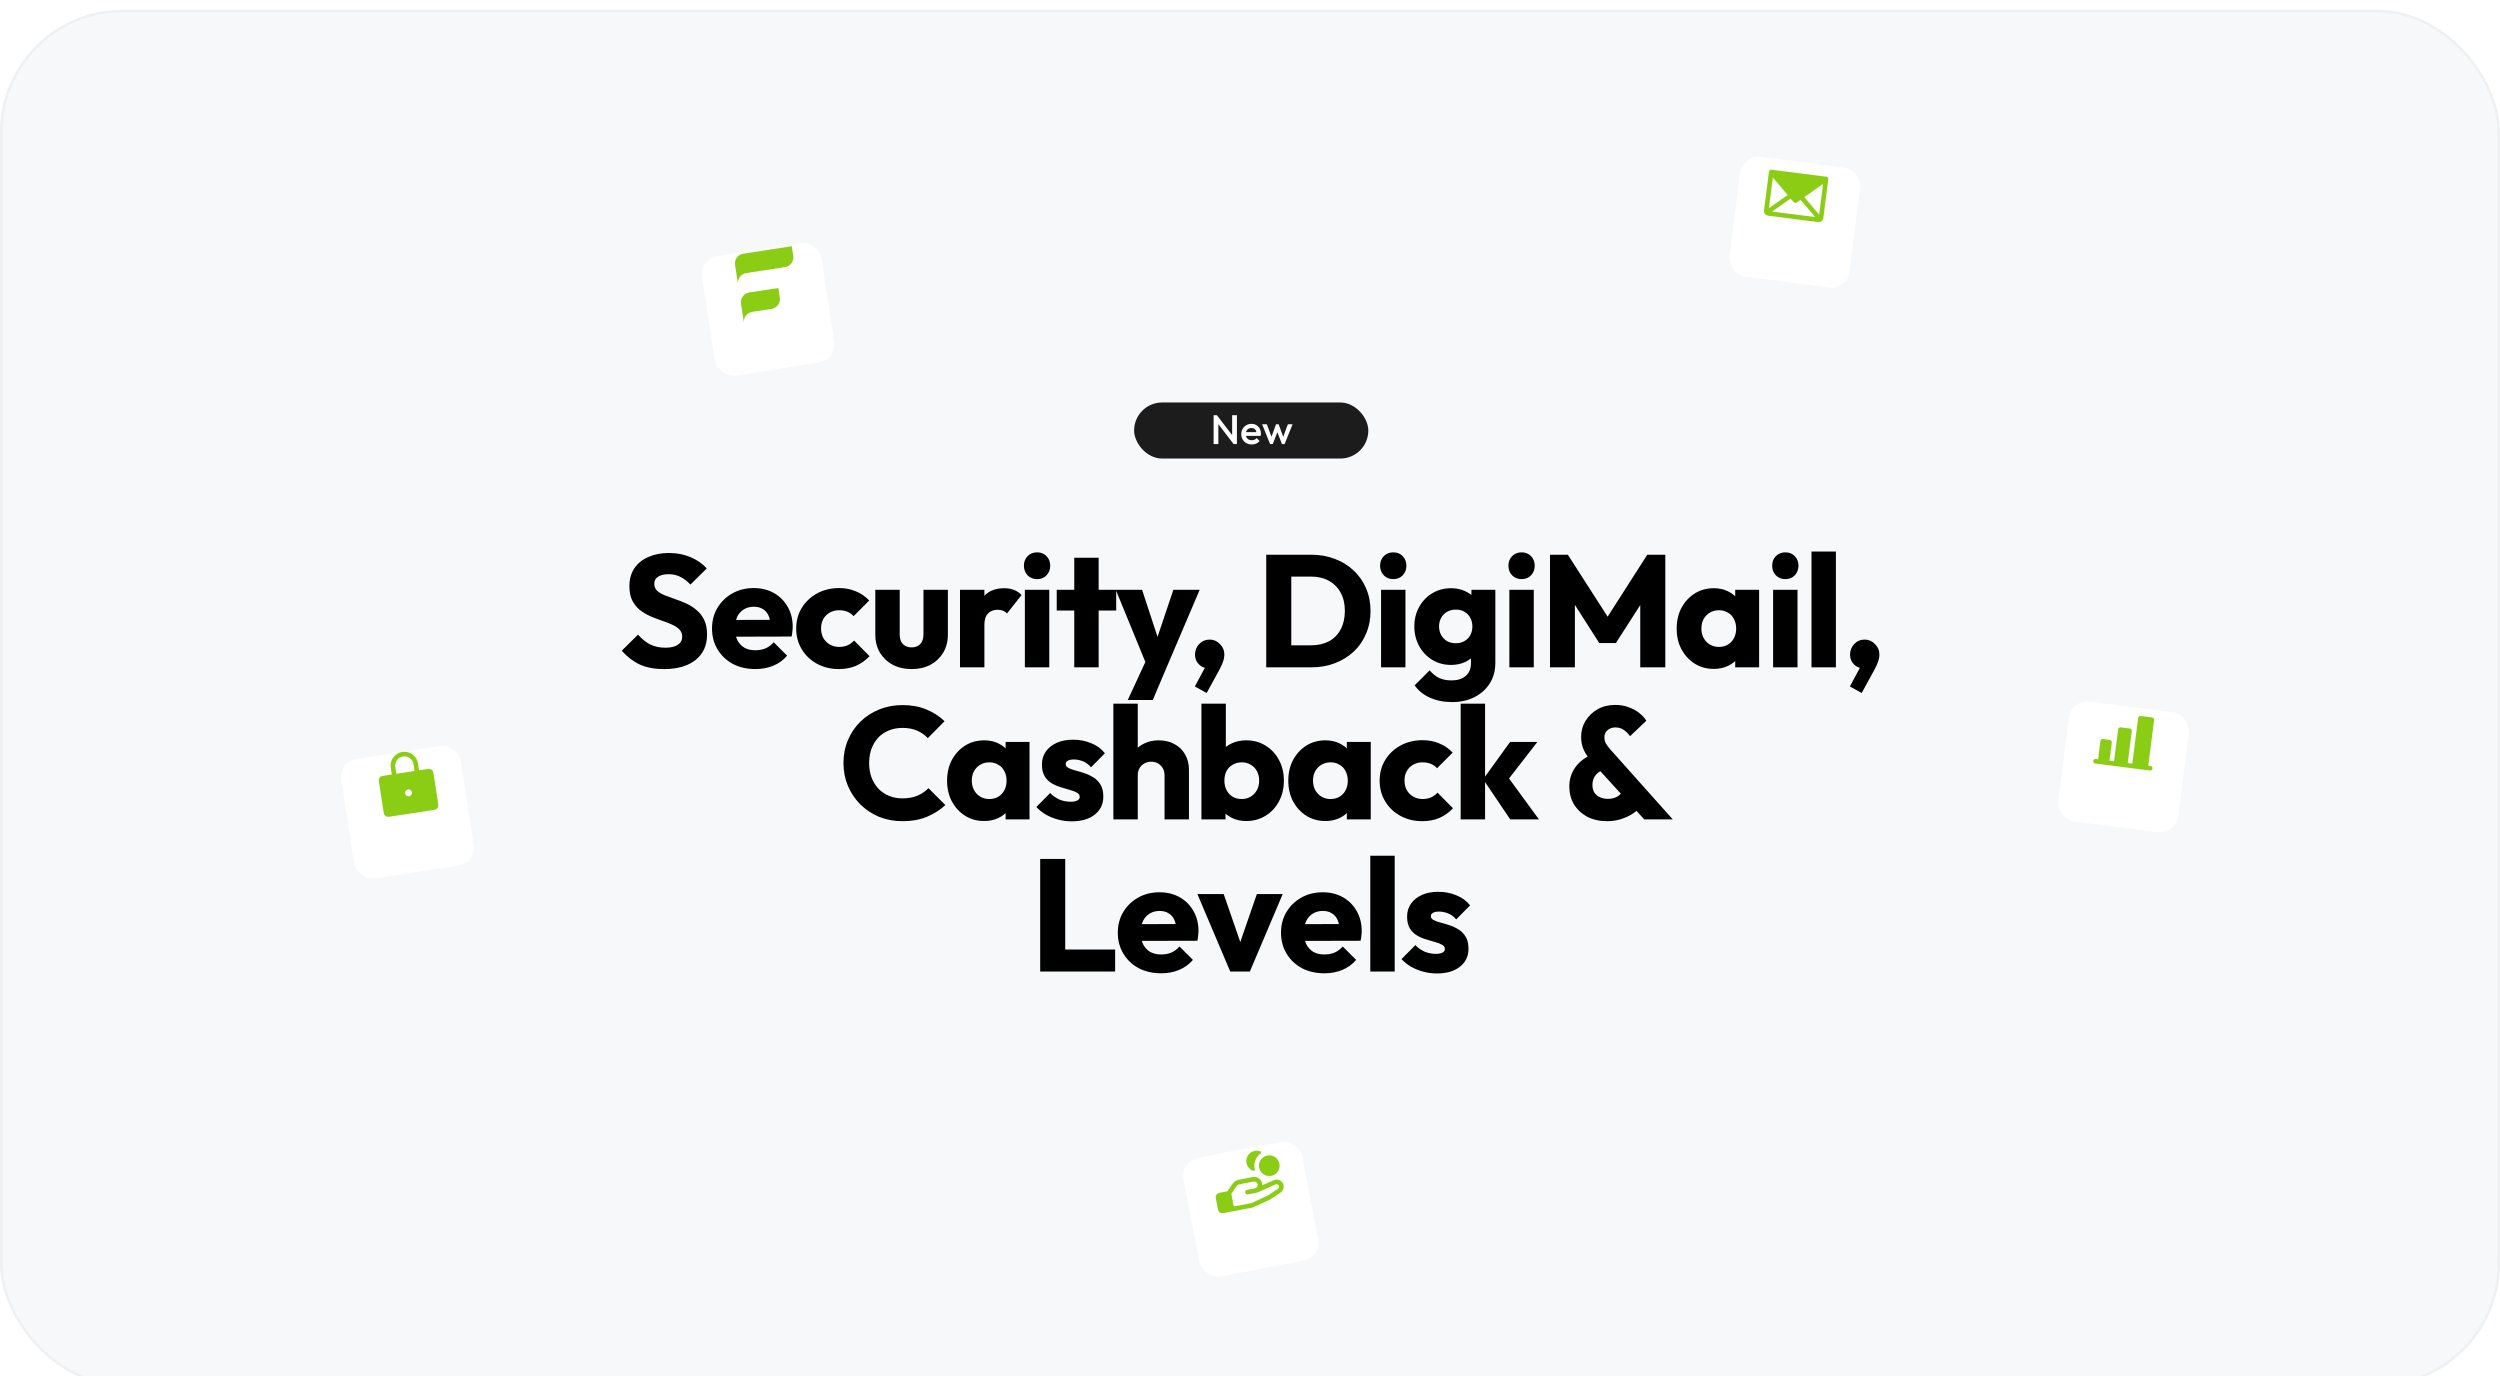
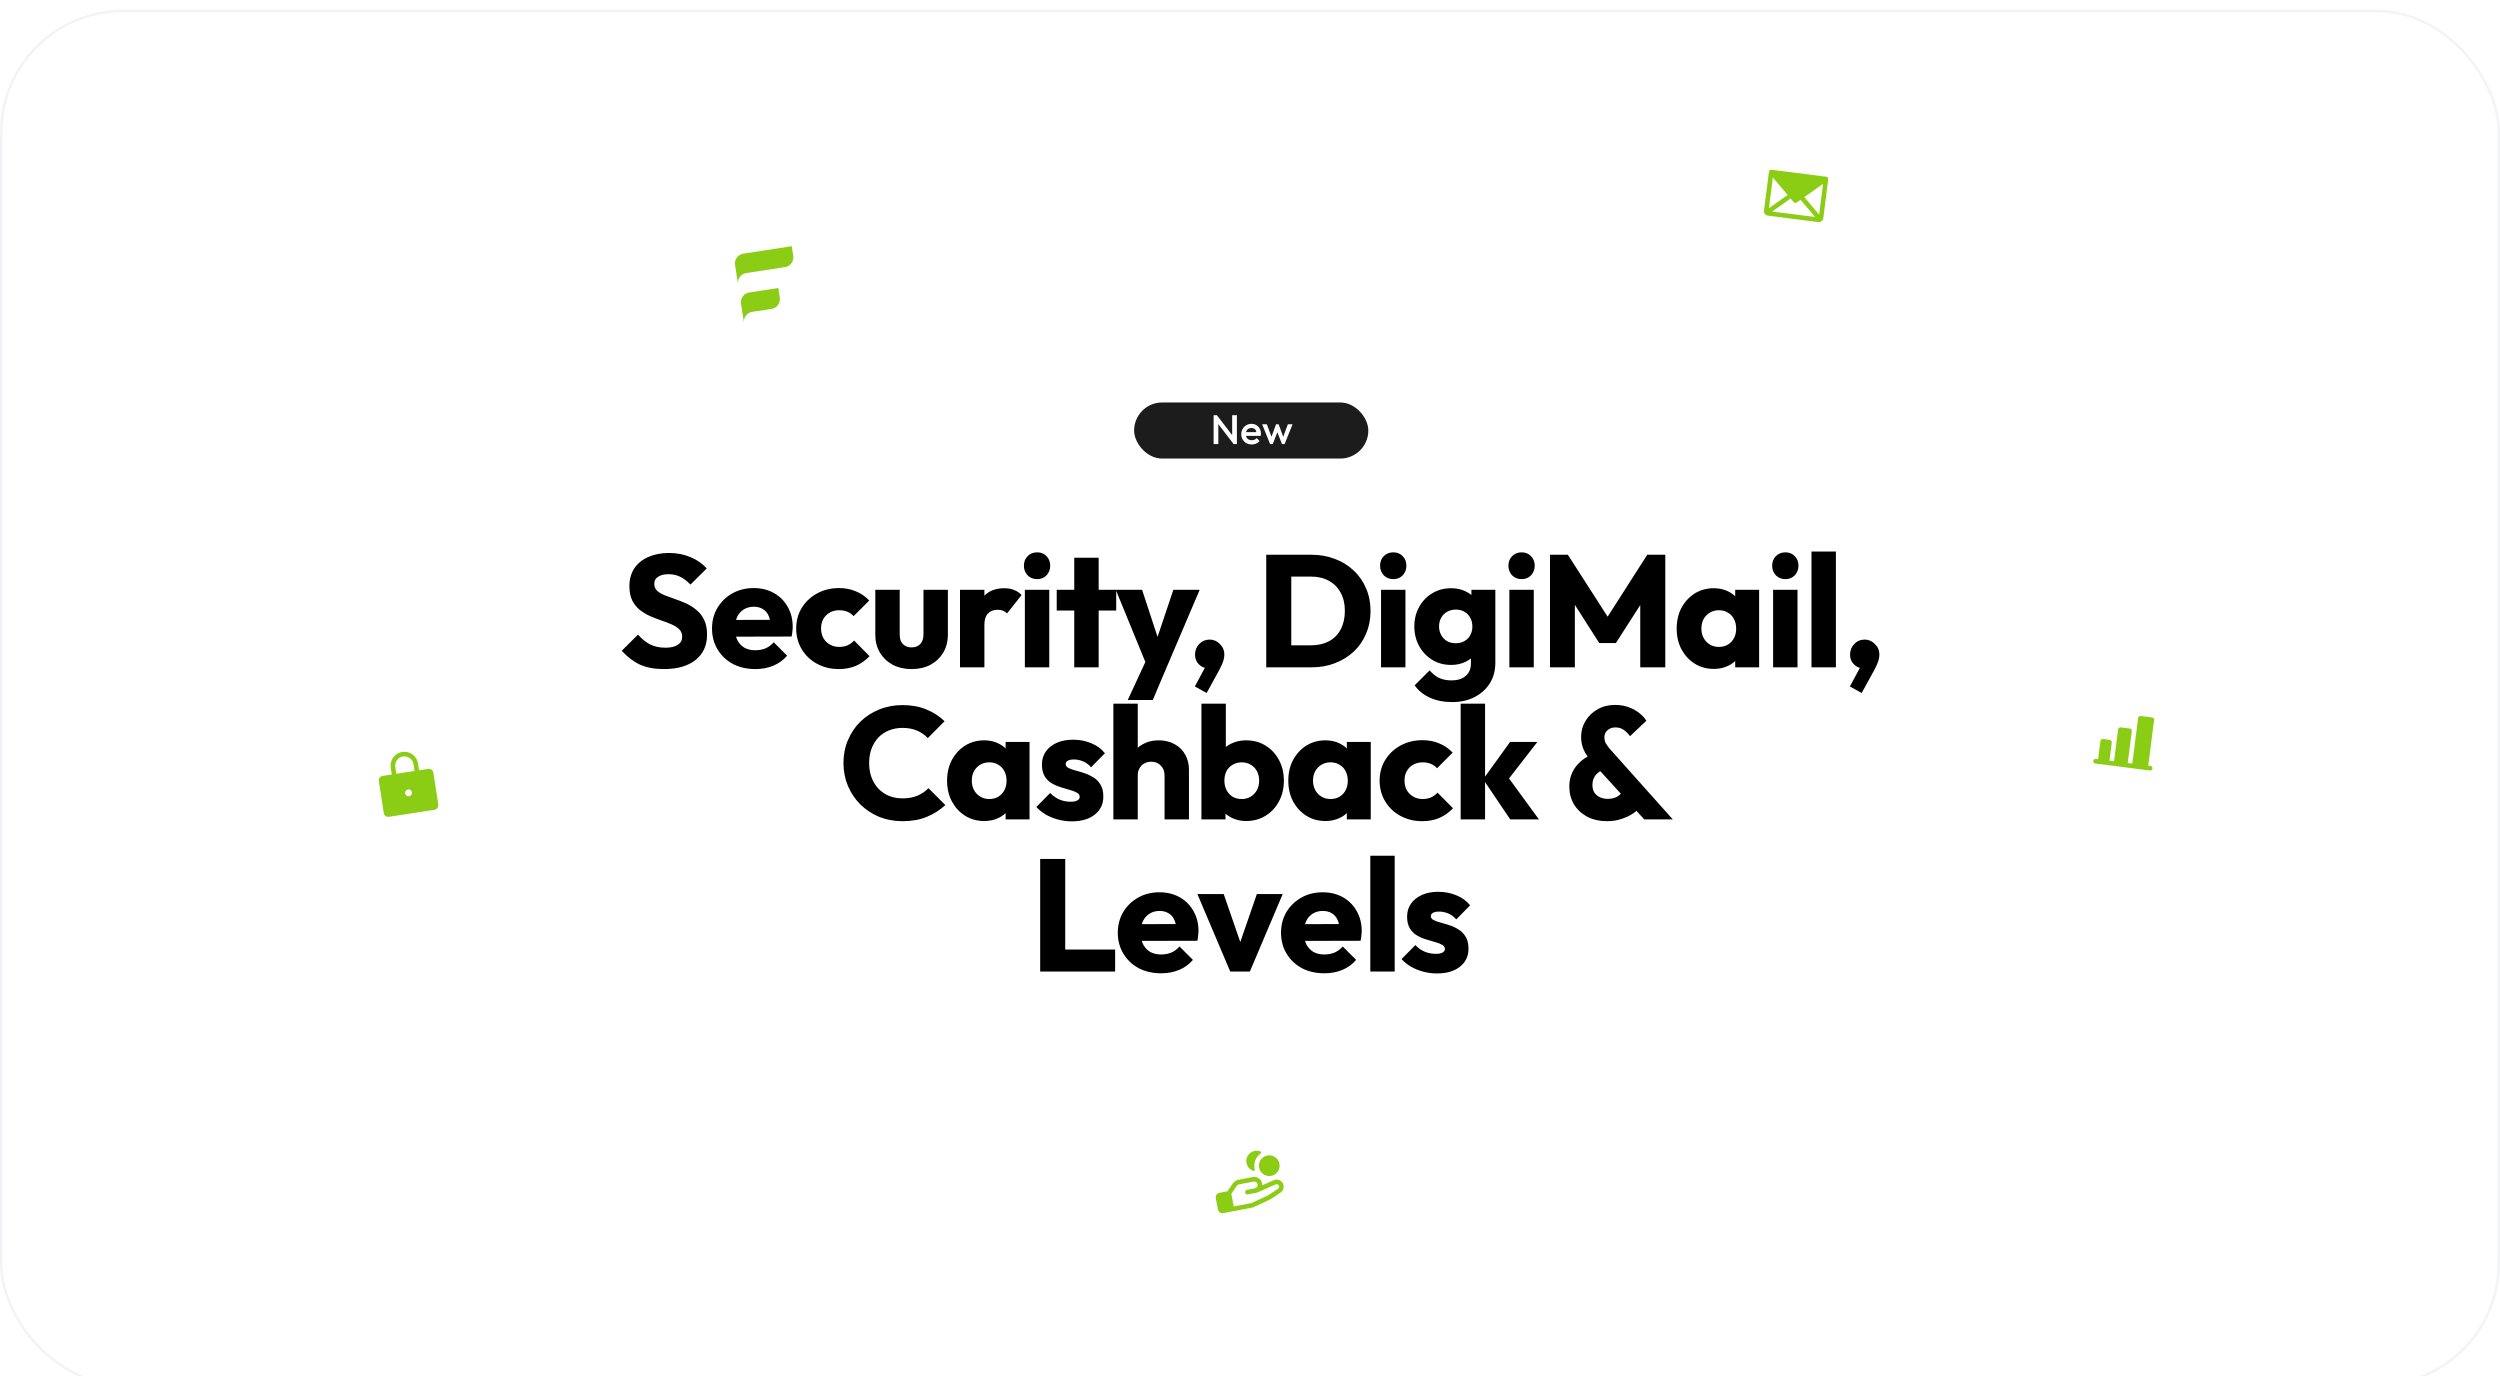
<svg xmlns="http://www.w3.org/2000/svg" width="1019" height="561" viewBox="0 0 1019 561" fill="none">
  <g clip-path="url(#clip0_2738_24473)">
    <g filter="url(#filter0_dd_2738_24473)">
-       <rect width="1019" height="561" rx="50" fill="#F6F8F9" />
      <rect x="0.5" y="0.5" width="1018" height="560" rx="49.5" stroke="#E6E8EC" stroke-opacity="0.5" />
    </g>
    <g filter="url(#filter1_d_2738_24473)">
      <rect x="710.25" y="53" width="49.272" height="49.272" rx="7.465" transform="rotate(7.283 710.25 53)" fill="white" />
    </g>
    <g clip-path="url(#clip1_2738_24473)">
      <path d="M744.389 72.035L722.071 69.184C721.824 69.153 721.575 69.221 721.378 69.373C721.182 69.525 721.053 69.749 721.022 69.995L719.002 85.804C718.939 86.298 719.075 86.796 719.379 87.189C719.683 87.582 720.131 87.839 720.625 87.902L741.083 90.515C741.577 90.579 742.075 90.443 742.468 90.139C742.861 89.835 743.118 89.386 743.181 88.893L745.2 73.084C745.232 72.838 745.164 72.588 745.012 72.392C744.86 72.195 744.636 72.067 744.389 72.035ZM728.637 79.474L721.013 84.858L722.612 72.347L728.637 79.474ZM729.852 80.911L731.083 82.374C731.235 82.553 731.448 82.669 731.681 82.699C731.914 82.729 732.149 82.67 732.341 82.535L733.9 81.428L739.853 88.468L722.323 86.229L729.852 80.911ZM735.447 80.344L743.07 74.96L741.472 87.472L735.447 80.344Z" fill="#8BCD15" />
    </g>
    <g filter="url(#filter2_d_2738_24473)">
      <rect x="844.25" y="275" width="49.272" height="49.272" rx="7.465" transform="rotate(7.283 844.25 275)" fill="white" />
    </g>
    <path d="M877.377 313.247C877.346 313.494 877.218 313.718 877.021 313.87C876.824 314.022 876.575 314.09 876.329 314.058L854.01 311.207C853.763 311.176 853.539 311.047 853.387 310.851C853.235 310.654 853.167 310.405 853.199 310.158C853.23 309.912 853.359 309.688 853.555 309.536C853.752 309.384 854.001 309.316 854.248 309.347L855.178 309.466L856.128 302.027C856.16 301.78 856.288 301.556 856.484 301.404C856.681 301.252 856.93 301.184 857.177 301.215L859.967 301.572C860.213 301.603 860.437 301.732 860.589 301.928C860.741 302.125 860.809 302.374 860.778 302.621L859.827 310.06L861.687 310.298L863.35 297.278C863.382 297.032 863.51 296.808 863.707 296.656C863.903 296.504 864.152 296.436 864.399 296.467L868.119 296.943C868.366 296.974 868.59 297.102 868.742 297.299C868.894 297.496 868.962 297.745 868.93 297.991L867.267 311.01L869.127 311.248L871.503 292.649C871.534 292.403 871.662 292.179 871.859 292.026C872.056 291.874 872.305 291.807 872.551 291.838L877.201 292.432C877.448 292.464 877.672 292.592 877.824 292.788C877.976 292.985 878.044 293.234 878.012 293.481L875.636 312.08L876.566 312.198C876.813 312.23 877.037 312.358 877.189 312.555C877.341 312.752 877.409 313.001 877.377 313.247Z" fill="#8BCD15" />
    <g filter="url(#filter3_d_2738_24473)">
      <rect x="138" y="300.483" width="49.272" height="49.272" rx="7.465" transform="rotate(-8.735 138 300.483)" fill="white" />
    </g>
    <g clip-path="url(#clip2_2738_24473)">
      <path d="M174.519 313.398L170.813 313.968L170.385 311.188C170.159 309.714 169.355 308.39 168.153 307.507C166.95 306.625 165.445 306.257 163.971 306.483C162.496 306.71 161.172 307.513 160.29 308.716C159.408 309.919 159.039 311.423 159.266 312.898L159.693 315.678L155.987 316.247C155.495 316.323 155.054 316.591 154.76 316.992C154.466 317.393 154.343 317.894 154.419 318.386L156.413 331.358C156.488 331.85 156.756 332.291 157.157 332.585C157.558 332.879 158.06 333.002 158.551 332.927L177.083 330.077C177.575 330.002 178.016 329.734 178.31 329.333C178.604 328.932 178.727 328.431 178.652 327.939L176.657 314.967C176.582 314.475 176.314 314.034 175.913 313.74C175.512 313.446 175.011 313.323 174.519 313.398ZM166.749 324.552C166.474 324.595 166.193 324.554 165.941 324.437C165.689 324.319 165.477 324.13 165.333 323.892C165.189 323.654 165.118 323.379 165.13 323.101C165.142 322.823 165.237 322.555 165.401 322.331C165.566 322.106 165.793 321.936 166.054 321.841C166.316 321.746 166.599 321.73 166.87 321.797C167.14 321.863 167.384 322.008 167.572 322.213C167.76 322.418 167.883 322.674 167.925 322.949C167.982 323.317 167.89 323.693 167.669 323.994C167.448 324.295 167.117 324.496 166.749 324.552ZM168.959 314.253L161.547 315.393L161.119 312.613C160.968 311.63 161.214 310.627 161.802 309.825C162.39 309.023 163.273 308.488 164.256 308.337C165.239 308.186 166.242 308.431 167.044 309.019C167.846 309.608 168.381 310.49 168.532 311.473L168.959 314.253Z" fill="#8BCD15" />
    </g>
    <g filter="url(#filter4_d_2738_24473)">
      <rect x="481" y="463.292" width="49.272" height="49.272" rx="7.465" transform="rotate(-10.87 481 463.292)" fill="white" />
    </g>
    <g clip-path="url(#clip3_2738_24473)">
      <path d="M508.026 473.742C507.941 473.017 508.044 472.283 508.327 471.611C508.61 470.938 509.062 470.351 509.64 469.905C510.218 469.46 510.901 469.172 511.623 469.069C512.346 468.967 513.082 469.054 513.761 469.321C513.839 469.353 513.907 469.405 513.957 469.472C514.008 469.54 514.039 469.619 514.049 469.703C514.058 469.787 514.044 469.871 514.01 469.948C513.975 470.025 513.92 470.09 513.851 470.139C512.89 470.814 512.144 471.752 511.703 472.841C511.263 473.93 511.146 475.123 511.366 476.277C511.392 476.411 511.418 476.546 511.457 476.676C511.48 476.758 511.479 476.845 511.456 476.927C511.432 477.009 511.387 477.084 511.324 477.142C511.262 477.2 511.185 477.24 511.101 477.257C511.017 477.275 510.93 477.269 510.85 477.241C510.097 476.983 509.433 476.518 508.933 475.899C508.433 475.28 508.119 474.532 508.026 473.742ZM523.187 483.149C523.29 483.674 523.243 484.218 523.052 484.719C522.861 485.22 522.534 485.657 522.108 485.981L522.062 486.014L517.958 488.775C517.918 488.803 517.875 488.828 517.83 488.848L510.818 492.103C510.749 492.136 510.676 492.16 510.601 492.175L498.632 494.473C498.144 494.567 497.638 494.463 497.226 494.184C496.815 493.905 496.531 493.474 496.437 492.986L495.553 488.382C495.459 487.894 495.563 487.388 495.842 486.977C496.121 486.565 496.552 486.281 497.041 486.187L500.343 485.553L502.446 482.449C502.721 482.041 503.075 481.691 503.486 481.42C503.898 481.149 504.359 480.962 504.843 480.871L510.604 479.764C511.09 479.671 511.592 479.689 512.07 479.816C512.548 479.944 512.992 480.179 513.367 480.502C513.742 480.826 514.038 481.23 514.235 481.684C514.432 482.139 514.523 482.632 514.501 483.127L519.104 481.095C519.502 480.903 519.938 480.806 520.38 480.81C520.822 480.814 521.256 480.919 521.651 481.117C522.045 481.316 522.389 481.602 522.655 481.954C522.922 482.306 523.103 482.715 523.187 483.149ZM521.345 483.502C521.316 483.35 521.252 483.207 521.158 483.083C521.065 482.96 520.944 482.86 520.805 482.79C520.666 482.721 520.513 482.685 520.358 482.684C520.203 482.684 520.05 482.719 519.911 482.787L519.877 482.803L512.507 486.057C512.442 486.085 512.375 486.106 512.305 486.12L508.619 486.828C508.375 486.875 508.122 486.823 507.916 486.683C507.711 486.544 507.569 486.328 507.522 486.084C507.475 485.84 507.527 485.587 507.666 485.381C507.806 485.175 508.022 485.033 508.266 484.986L511.488 484.368C511.854 484.297 512.178 484.084 512.387 483.776C512.596 483.467 512.674 483.088 512.604 482.721C512.534 482.355 512.321 482.032 512.012 481.823C511.703 481.613 511.324 481.535 510.958 481.606L505.197 482.712C504.955 482.758 504.724 482.851 504.518 482.986C504.313 483.122 504.136 483.297 503.999 483.502L501.894 486.605L502.882 491.748L510.132 490.356L516.972 487.18L520.988 484.478C521.131 484.363 521.24 484.212 521.303 484.04C521.366 483.868 521.381 483.682 521.345 483.502ZM513.208 475.923C513.365 476.743 513.762 477.497 514.348 478.091C514.934 478.685 515.683 479.091 516.5 479.26C517.318 479.428 518.166 479.35 518.939 479.036C519.712 478.722 520.375 478.185 520.843 477.495C521.311 476.804 521.564 475.99 521.569 475.156C521.575 474.321 521.333 473.504 520.874 472.807C520.415 472.11 519.76 471.565 518.991 471.241C518.222 470.916 517.375 470.827 516.555 470.984C515.456 471.195 514.486 471.834 513.859 472.761C513.231 473.687 512.997 474.824 513.208 475.923Z" fill="#8BCD15" />
    </g>
    <g filter="url(#filter5_d_2738_24473)">
      <rect x="285" y="95.483" width="49.272" height="49.272" rx="7.465" transform="rotate(-8.735 285 95.483)" fill="white" />
    </g>
    <path d="M317.246 117.388L317.853 121.341C318.012 122.385 317.752 123.45 317.13 124.304C316.507 125.157 315.572 125.73 314.529 125.898L306.598 127.117C306.079 127.197 305.58 127.378 305.131 127.65C304.682 127.923 304.291 128.281 303.981 128.704C303.67 129.128 303.446 129.608 303.321 130.119C303.196 130.629 303.173 131.158 303.253 131.677L302.037 123.772C301.876 122.724 302.138 121.654 302.765 120.799C303.393 119.944 304.334 119.373 305.382 119.212L317.246 117.388Z" fill="#8BCD15" />
    <path d="M322.721 100.353L323.329 104.306C323.49 105.354 323.228 106.424 322.601 107.279C321.974 108.134 321.032 108.705 319.984 108.866L304.168 111.298C303.647 111.378 303.147 111.561 302.697 111.836C302.247 112.11 301.855 112.471 301.545 112.897C301.235 113.323 301.011 113.806 300.888 114.319C300.765 114.831 300.744 115.363 300.827 115.884L299.608 107.953C299.448 106.905 299.71 105.836 300.337 104.981C300.965 104.126 301.905 103.555 302.953 103.392L322.721 100.353Z" fill="#8BCD15" />
    <rect x="462.266" y="164.051" width="95.462" height="22.857" rx="11.428" fill="#1C1C1C" />
    <path d="M494.666 181V169.235H496.011L496.599 171.454V181H494.666ZM502.818 181L495.776 171.807L496.011 169.235L503.053 178.429L502.818 181ZM502.818 181L502.229 178.933V169.235H504.162V181H502.818ZM510.209 181.168C509.402 181.168 508.674 180.989 508.024 180.63C507.386 180.261 506.876 179.756 506.495 179.118C506.125 178.479 505.94 177.762 505.94 176.966C505.94 176.171 506.125 175.459 506.495 174.832C506.865 174.193 507.363 173.689 507.991 173.319C508.629 172.95 509.335 172.765 510.108 172.765C510.859 172.765 511.52 172.938 512.091 173.286C512.674 173.633 513.128 174.109 513.453 174.714C513.789 175.319 513.957 176.008 513.957 176.782C513.957 176.916 513.946 177.056 513.923 177.202C513.912 177.336 513.89 177.487 513.856 177.655H507.234V176.143H512.898L512.209 176.748C512.187 176.255 512.091 175.84 511.923 175.504C511.755 175.168 511.514 174.91 511.201 174.731C510.898 174.552 510.523 174.462 510.075 174.462C509.604 174.462 509.195 174.563 508.848 174.765C508.5 174.966 508.232 175.252 508.041 175.622C507.851 175.98 507.755 176.412 507.755 176.916C507.755 177.42 507.856 177.863 508.058 178.244C508.26 178.625 508.545 178.922 508.915 179.134C509.285 179.336 509.711 179.437 510.192 179.437C510.607 179.437 510.988 179.364 511.335 179.218C511.694 179.073 511.996 178.86 512.243 178.58L513.419 179.773C513.027 180.232 512.551 180.58 511.991 180.815C511.43 181.05 510.837 181.168 510.209 181.168ZM517.693 181L514.45 172.933H516.366L518.551 178.798L517.979 178.815L520.114 172.933H521.189L523.324 178.815L522.752 178.798L524.937 172.933H526.853L523.609 181H522.534L520.349 175.42H520.954L518.769 181H517.693Z" fill="white" />
    <path d="M270.584 272.715C266.814 272.715 263.564 272.108 260.834 270.895C258.148 269.638 255.678 267.753 253.424 265.24L260.054 258.675C261.528 260.365 263.153 261.687 264.929 262.64C266.749 263.55 268.851 264.005 271.234 264.005C273.401 264.005 275.069 263.615 276.239 262.835C277.453 262.055 278.059 260.972 278.059 259.585C278.059 258.328 277.669 257.31 276.889 256.53C276.109 255.75 275.069 255.078 273.769 254.515C272.513 253.952 271.104 253.41 269.544 252.89C268.028 252.37 266.511 251.785 264.994 251.135C263.478 250.442 262.069 249.597 260.769 248.6C259.513 247.56 258.494 246.282 257.714 244.765C256.934 243.205 256.544 241.255 256.544 238.915C256.544 236.098 257.216 233.672 258.559 231.635C259.946 229.598 261.853 228.06 264.279 227.02C266.706 225.937 269.501 225.395 272.664 225.395C275.871 225.395 278.796 225.958 281.439 227.085C284.126 228.212 286.336 229.75 288.069 231.7L281.439 238.265C280.053 236.835 278.644 235.773 277.214 235.08C275.828 234.387 274.246 234.04 272.469 234.04C270.693 234.04 269.284 234.387 268.244 235.08C267.204 235.73 266.684 236.683 266.684 237.94C266.684 239.11 267.074 240.063 267.854 240.8C268.634 241.493 269.653 242.1 270.909 242.62C272.209 243.14 273.618 243.66 275.134 244.18C276.694 244.7 278.233 245.307 279.749 246C281.266 246.693 282.653 247.582 283.909 248.665C285.209 249.705 286.249 251.048 287.029 252.695C287.809 254.298 288.199 256.292 288.199 258.675C288.199 263.052 286.639 266.497 283.519 269.01C280.399 271.48 276.088 272.715 270.584 272.715ZM307.899 272.715C304.476 272.715 301.421 272.022 298.734 270.635C296.091 269.205 294.011 267.233 292.494 264.72C290.978 262.207 290.219 259.368 290.219 256.205C290.219 253.042 290.956 250.225 292.429 247.755C293.946 245.242 295.983 243.27 298.539 241.84C301.096 240.41 303.978 239.695 307.184 239.695C310.304 239.695 313.056 240.367 315.439 241.71C317.823 243.053 319.686 244.917 321.029 247.3C322.416 249.683 323.109 252.413 323.109 255.49C323.109 256.053 323.066 256.66 322.979 257.31C322.936 257.917 322.828 258.632 322.654 259.455L295.419 259.52V252.695L318.429 252.63L314.139 255.49C314.096 253.67 313.814 252.175 313.294 251.005C312.774 249.792 311.994 248.882 310.954 248.275C309.958 247.625 308.723 247.3 307.249 247.3C305.689 247.3 304.324 247.668 303.154 248.405C302.028 249.098 301.139 250.095 300.489 251.395C299.883 252.695 299.579 254.277 299.579 256.14C299.579 258.003 299.904 259.607 300.554 260.95C301.248 262.25 302.201 263.268 303.414 264.005C304.671 264.698 306.144 265.045 307.834 265.045C309.394 265.045 310.803 264.785 312.059 264.265C313.316 263.702 314.421 262.878 315.374 261.795L320.834 267.255C319.274 269.075 317.389 270.44 315.179 271.35C312.969 272.26 310.543 272.715 307.899 272.715ZM341.885 272.715C338.635 272.715 335.688 272 333.045 270.57C330.401 269.14 328.321 267.168 326.805 264.655C325.288 262.142 324.53 259.325 324.53 256.205C324.53 253.042 325.288 250.225 326.805 247.755C328.365 245.242 330.466 243.27 333.11 241.84C335.753 240.41 338.721 239.695 342.015 239.695C344.485 239.695 346.738 240.128 348.775 240.995C350.855 241.818 352.696 243.075 354.3 244.765L347.93 251.135C347.193 250.312 346.326 249.705 345.33 249.315C344.376 248.925 343.271 248.73 342.015 248.73C340.585 248.73 339.306 249.055 338.18 249.705C337.096 250.312 336.23 251.178 335.58 252.305C334.973 253.388 334.67 254.667 334.67 256.14C334.67 257.613 334.973 258.913 335.58 260.04C336.23 261.167 337.118 262.055 338.245 262.705C339.371 263.355 340.628 263.68 342.015 263.68C343.315 263.68 344.463 263.463 345.46 263.03C346.5 262.553 347.388 261.903 348.125 261.08L354.43 267.45C352.783 269.183 350.92 270.505 348.84 271.415C346.76 272.282 344.441 272.715 341.885 272.715ZM371.596 272.715C368.692 272.715 366.114 272.13 363.861 270.96C361.651 269.747 359.917 268.1 358.661 266.02C357.404 263.897 356.776 261.47 356.776 258.74V240.41H366.721V258.61C366.721 259.693 366.894 260.625 367.241 261.405C367.631 262.185 368.194 262.792 368.931 263.225C369.667 263.658 370.556 263.875 371.596 263.875C373.069 263.875 374.239 263.42 375.106 262.51C375.972 261.557 376.406 260.257 376.406 258.61V240.41H386.351V258.675C386.351 261.448 385.722 263.897 384.466 266.02C383.209 268.1 381.476 269.747 379.266 270.96C377.056 272.13 374.499 272.715 371.596 272.715ZM391.295 272V240.41H401.24V272H391.295ZM401.24 254.645L397.08 251.395C397.903 247.712 399.29 244.852 401.24 242.815C403.19 240.778 405.898 239.76 409.365 239.76C410.881 239.76 412.203 239.998 413.33 240.475C414.5 240.908 415.518 241.602 416.385 242.555L410.47 250.03C410.036 249.553 409.495 249.185 408.845 248.925C408.195 248.665 407.458 248.535 406.635 248.535C404.988 248.535 403.666 249.055 402.67 250.095C401.716 251.092 401.24 252.608 401.24 254.645ZM417.734 272V240.41H427.679V272H417.734ZM422.739 236.055C421.179 236.055 419.879 235.535 418.839 234.495C417.842 233.412 417.344 232.112 417.344 230.595C417.344 229.035 417.842 227.735 418.839 226.695C419.879 225.655 421.179 225.135 422.739 225.135C424.299 225.135 425.577 225.655 426.574 226.695C427.571 227.735 428.069 229.035 428.069 230.595C428.069 232.112 427.571 233.412 426.574 234.495C425.577 235.535 424.299 236.055 422.739 236.055ZM437.867 272V227.345H447.812V272H437.867ZM430.717 248.86V240.41H454.962V248.86H430.717ZM467.794 272.13L454.794 240.41H465.519L473.774 265.565H469.809L478.259 240.41H488.984L475.464 272.13H467.794ZM459.669 285.325L469.159 264.85L475.464 272.13L469.874 285.325H459.669ZM487.023 279.8L491.768 270.96L494.693 270.115C494.389 270.765 494.021 271.307 493.588 271.74C493.154 272.13 492.656 272.325 492.093 272.325C490.836 272.325 489.688 271.805 488.648 270.765C487.608 269.725 487.088 268.425 487.088 266.865C487.088 265.175 487.651 263.723 488.778 262.51C489.948 261.297 491.378 260.69 493.068 260.69C494.671 260.69 496.058 261.297 497.228 262.51C498.441 263.68 499.048 265.132 499.048 266.865C499.048 267.558 498.918 268.36 498.658 269.27C498.398 270.18 497.878 271.372 497.098 272.845L491.833 282.465L487.023 279.8ZM523.009 272V263.03H534.384C537.157 263.03 539.584 262.488 541.664 261.405C543.744 260.278 545.347 258.653 546.474 256.53C547.6 254.407 548.164 251.893 548.164 248.99C548.164 246.087 547.579 243.595 546.409 241.515C545.282 239.435 543.679 237.832 541.599 236.705C539.562 235.578 537.157 235.015 534.384 235.015H522.684V226.11H534.514C537.98 226.11 541.165 226.673 544.069 227.8C547.015 228.883 549.572 230.465 551.739 232.545C553.949 234.582 555.639 237.008 556.809 239.825C558.022 242.598 558.629 245.675 558.629 249.055C558.629 252.392 558.022 255.468 556.809 258.285C555.639 261.102 553.97 263.528 551.804 265.565C549.637 267.602 547.08 269.183 544.134 270.31C541.23 271.437 538.067 272 534.644 272H523.009ZM516.119 272V226.11H526.324V272H516.119ZM562.913 272V240.41H572.858V272H562.913ZM567.918 236.055C566.358 236.055 565.058 235.535 564.018 234.495C563.021 233.412 562.523 232.112 562.523 230.595C562.523 229.035 563.021 227.735 564.018 226.695C565.058 225.655 566.358 225.135 567.918 225.135C569.478 225.135 570.756 225.655 571.753 226.695C572.749 227.735 573.248 229.035 573.248 230.595C573.248 232.112 572.749 233.412 571.753 234.495C570.756 235.535 569.478 236.055 567.918 236.055ZM591.951 286.17C588.484 286.17 585.429 285.563 582.786 284.35C580.186 283.18 578.127 281.512 576.611 279.345L582.721 273.235C583.847 274.578 585.104 275.597 586.491 276.29C587.921 276.983 589.632 277.33 591.626 277.33C594.096 277.33 596.024 276.723 597.411 275.51C598.841 274.297 599.556 272.585 599.556 270.375V262.315L601.246 255.425L599.751 248.535V240.41H609.501V270.115C609.501 273.365 608.742 276.182 607.226 278.565C605.709 280.948 603.629 282.812 600.986 284.155C598.342 285.498 595.331 286.17 591.951 286.17ZM591.496 271.025C588.592 271.025 586.014 270.332 583.761 268.945C581.507 267.558 579.731 265.673 578.431 263.29C577.131 260.907 576.481 258.263 576.481 255.36C576.481 252.413 577.131 249.77 578.431 247.43C579.731 245.047 581.507 243.183 583.761 241.84C586.014 240.453 588.592 239.76 591.496 239.76C593.662 239.76 595.591 240.172 597.281 240.995C599.014 241.775 600.401 242.902 601.441 244.375C602.524 245.805 603.131 247.473 603.261 249.38V261.405C603.131 263.268 602.524 264.937 601.441 266.41C600.401 267.84 599.014 268.967 597.281 269.79C595.547 270.613 593.619 271.025 591.496 271.025ZM593.381 262.185C594.767 262.185 595.959 261.882 596.956 261.275C597.996 260.668 598.776 259.867 599.296 258.87C599.859 257.83 600.141 256.66 600.141 255.36C600.141 254.06 599.859 252.89 599.296 251.85C598.776 250.81 597.996 249.987 596.956 249.38C595.959 248.773 594.767 248.47 593.381 248.47C592.037 248.47 590.846 248.773 589.806 249.38C588.766 249.987 587.964 250.81 587.401 251.85C586.837 252.89 586.556 254.06 586.556 255.36C586.556 256.573 586.837 257.722 587.401 258.805C587.964 259.845 588.744 260.668 589.741 261.275C590.781 261.882 591.994 262.185 593.381 262.185ZM615.22 272V240.41H625.165V272H615.22ZM620.225 236.055C618.665 236.055 617.365 235.535 616.325 234.495C615.328 233.412 614.83 232.112 614.83 230.595C614.83 229.035 615.328 227.735 616.325 226.695C617.365 225.655 618.665 225.135 620.225 225.135C621.785 225.135 623.063 225.655 624.06 226.695C625.056 227.735 625.555 229.035 625.555 230.595C625.555 232.112 625.056 233.412 624.06 234.495C623.063 235.535 621.785 236.055 620.225 236.055ZM631.778 272V226.11H639.058L657.128 254.255H653.423L671.428 226.11H678.773V272H668.568V243.335L670.388 243.79L658.623 262.12H651.863L640.163 243.79L641.918 243.335V272H631.778ZM698.559 272.65C695.656 272.65 693.056 271.935 690.759 270.505C688.506 269.075 686.707 267.125 685.364 264.655C684.064 262.185 683.414 259.368 683.414 256.205C683.414 253.042 684.064 250.225 685.364 247.755C686.707 245.285 688.506 243.335 690.759 241.905C693.056 240.475 695.656 239.76 698.559 239.76C700.682 239.76 702.589 240.172 704.279 240.995C706.012 241.818 707.421 242.967 708.504 244.44C709.587 245.87 710.194 247.517 710.324 249.38V263.03C710.194 264.893 709.587 266.562 708.504 268.035C707.464 269.465 706.077 270.592 704.344 271.415C702.611 272.238 700.682 272.65 698.559 272.65ZM700.574 263.68C702.697 263.68 704.409 262.987 705.709 261.6C707.009 260.17 707.659 258.372 707.659 256.205C707.659 254.732 707.356 253.432 706.749 252.305C706.186 251.178 705.362 250.312 704.279 249.705C703.239 249.055 702.026 248.73 700.639 248.73C699.252 248.73 698.017 249.055 696.934 249.705C695.894 250.312 695.049 251.178 694.399 252.305C693.792 253.432 693.489 254.732 693.489 256.205C693.489 257.635 693.792 258.913 694.399 260.04C695.006 261.167 695.851 262.055 696.934 262.705C698.017 263.355 699.231 263.68 700.574 263.68ZM707.269 272V263.485L708.764 255.815L707.269 248.145V240.41H717.019V272H707.269ZM722.721 272V240.41H732.666V272H722.721ZM727.726 236.055C726.166 236.055 724.866 235.535 723.826 234.495C722.829 233.412 722.331 232.112 722.331 230.595C722.331 229.035 722.829 227.735 723.826 226.695C724.866 225.655 726.166 225.135 727.726 225.135C729.286 225.135 730.564 225.655 731.561 226.695C732.558 227.735 733.056 229.035 733.056 230.595C733.056 232.112 732.558 233.412 731.561 234.495C730.564 235.535 729.286 236.055 727.726 236.055ZM738.369 272V224.81H748.314V272H738.369ZM754.018 279.8L758.763 270.96L761.688 270.115C761.384 270.765 761.016 271.307 760.583 271.74C760.149 272.13 759.651 272.325 759.088 272.325C757.831 272.325 756.683 271.805 755.643 270.765C754.603 269.725 754.083 268.425 754.083 266.865C754.083 265.175 754.646 263.723 755.773 262.51C756.943 261.297 758.373 260.69 760.063 260.69C761.666 260.69 763.053 261.297 764.223 262.51C765.436 263.68 766.043 265.132 766.043 266.865C766.043 267.558 765.913 268.36 765.653 269.27C765.393 270.18 764.873 271.372 764.093 272.845L758.828 282.465L754.018 279.8ZM367.912 334.715C364.489 334.715 361.304 334.13 358.357 332.96C355.454 331.747 352.897 330.057 350.687 327.89C348.521 325.723 346.831 323.21 345.617 320.35C344.404 317.447 343.797 314.327 343.797 310.99C343.797 307.653 344.404 304.555 345.617 301.695C346.831 298.792 348.521 296.278 350.687 294.155C352.854 292.032 355.389 290.385 358.292 289.215C361.239 288.002 364.424 287.395 367.847 287.395C371.487 287.395 374.716 287.98 377.532 289.15C380.392 290.32 382.884 291.923 385.007 293.96L378.182 300.85C376.969 299.55 375.496 298.532 373.762 297.795C372.072 297.058 370.101 296.69 367.847 296.69C365.854 296.69 364.012 297.037 362.322 297.73C360.676 298.38 359.246 299.333 358.032 300.59C356.862 301.847 355.931 303.363 355.237 305.14C354.587 306.917 354.262 308.867 354.262 310.99C354.262 313.157 354.587 315.128 355.237 316.905C355.931 318.682 356.862 320.198 358.032 321.455C359.246 322.712 360.676 323.687 362.322 324.38C364.012 325.073 365.854 325.42 367.847 325.42C370.187 325.42 372.224 325.052 373.957 324.315C375.691 323.578 377.186 322.56 378.442 321.26L385.332 328.15C383.122 330.187 380.587 331.79 377.727 332.96C374.911 334.13 371.639 334.715 367.912 334.715ZM401.175 334.65C398.272 334.65 395.672 333.935 393.375 332.505C391.122 331.075 389.323 329.125 387.98 326.655C386.68 324.185 386.03 321.368 386.03 318.205C386.03 315.042 386.68 312.225 387.98 309.755C389.323 307.285 391.122 305.335 393.375 303.905C395.672 302.475 398.272 301.76 401.175 301.76C403.298 301.76 405.205 302.172 406.895 302.995C408.628 303.818 410.037 304.967 411.12 306.44C412.203 307.87 412.81 309.517 412.94 311.38V325.03C412.81 326.893 412.203 328.562 411.12 330.035C410.08 331.465 408.693 332.592 406.96 333.415C405.227 334.238 403.298 334.65 401.175 334.65ZM403.19 325.68C405.313 325.68 407.025 324.987 408.325 323.6C409.625 322.17 410.275 320.372 410.275 318.205C410.275 316.732 409.972 315.432 409.365 314.305C408.802 313.178 407.978 312.312 406.895 311.705C405.855 311.055 404.642 310.73 403.255 310.73C401.868 310.73 400.633 311.055 399.55 311.705C398.51 312.312 397.665 313.178 397.015 314.305C396.408 315.432 396.105 316.732 396.105 318.205C396.105 319.635 396.408 320.913 397.015 322.04C397.622 323.167 398.467 324.055 399.55 324.705C400.633 325.355 401.847 325.68 403.19 325.68ZM409.885 334V325.485L411.38 317.815L409.885 310.145V302.41H419.635V334H409.885ZM436.842 334.78C434.979 334.78 433.137 334.542 431.317 334.065C429.541 333.588 427.872 332.917 426.312 332.05C424.796 331.14 423.496 330.1 422.412 328.93L428.067 323.21C429.107 324.337 430.342 325.225 431.772 325.875C433.202 326.482 434.762 326.785 436.452 326.785C437.622 326.785 438.511 326.612 439.117 326.265C439.767 325.918 440.092 325.442 440.092 324.835C440.092 324.055 439.702 323.47 438.922 323.08C438.186 322.647 437.232 322.278 436.062 321.975C434.892 321.628 433.657 321.26 432.357 320.87C431.057 320.48 429.822 319.938 428.652 319.245C427.482 318.552 426.529 317.598 425.792 316.385C425.056 315.128 424.687 313.547 424.687 311.64C424.687 309.603 425.207 307.848 426.247 306.375C427.287 304.858 428.761 303.667 430.667 302.8C432.574 301.933 434.806 301.5 437.362 301.5C440.049 301.5 442.519 301.977 444.772 302.93C447.069 303.84 448.932 305.205 450.362 307.025L444.707 312.745C443.711 311.575 442.584 310.752 441.327 310.275C440.114 309.798 438.922 309.56 437.752 309.56C436.626 309.56 435.781 309.733 435.217 310.08C434.654 310.383 434.372 310.838 434.372 311.445C434.372 312.095 434.741 312.615 435.477 313.005C436.214 313.395 437.167 313.742 438.337 314.045C439.507 314.348 440.742 314.717 442.042 315.15C443.342 315.583 444.577 316.168 445.747 316.905C446.917 317.642 447.871 318.638 448.607 319.895C449.344 321.108 449.712 322.712 449.712 324.705C449.712 327.782 448.542 330.23 446.202 332.05C443.906 333.87 440.786 334.78 436.842 334.78ZM474.673 334V315.995C474.673 314.348 474.153 313.027 473.113 312.03C472.116 310.99 470.838 310.47 469.278 310.47C468.194 310.47 467.241 310.708 466.418 311.185C465.594 311.618 464.944 312.268 464.468 313.135C463.991 313.958 463.753 314.912 463.753 315.995L459.918 314.11C459.918 311.64 460.438 309.473 461.478 307.61C462.518 305.747 463.969 304.317 465.833 303.32C467.696 302.28 469.841 301.76 472.268 301.76C474.738 301.76 476.904 302.28 478.768 303.32C480.631 304.317 482.061 305.725 483.058 307.545C484.098 309.322 484.618 311.402 484.618 313.785V334H474.673ZM453.808 334V286.81H463.753V334H453.808ZM507.905 334.65C505.782 334.65 503.832 334.217 502.055 333.35C500.278 332.44 498.827 331.248 497.7 329.775C496.573 328.258 495.923 326.568 495.75 324.705V311.38C495.923 309.517 496.573 307.87 497.7 306.44C498.827 304.967 500.278 303.818 502.055 302.995C503.832 302.172 505.782 301.76 507.905 301.76C510.895 301.76 513.538 302.475 515.835 303.905C518.175 305.335 519.995 307.285 521.295 309.755C522.638 312.225 523.31 315.042 523.31 318.205C523.31 321.368 522.638 324.185 521.295 326.655C519.995 329.125 518.175 331.075 515.835 332.505C513.538 333.935 510.895 334.65 507.905 334.65ZM489.705 334V286.81H499.65V310.145L498.025 317.815L499.52 325.485V334H489.705ZM506.15 325.68C507.537 325.68 508.75 325.355 509.79 324.705C510.873 324.055 511.718 323.167 512.325 322.04C512.932 320.913 513.235 319.635 513.235 318.205C513.235 316.732 512.932 315.432 512.325 314.305C511.718 313.178 510.873 312.312 509.79 311.705C508.75 311.055 507.537 310.73 506.15 310.73C504.763 310.73 503.528 311.055 502.445 311.705C501.362 312.312 500.517 313.178 499.91 314.305C499.347 315.432 499.065 316.732 499.065 318.205C499.065 319.678 499.368 320.978 499.975 322.105C500.582 323.232 501.405 324.12 502.445 324.77C503.528 325.377 504.763 325.68 506.15 325.68ZM540.257 334.65C537.354 334.65 534.754 333.935 532.457 332.505C530.204 331.075 528.406 329.125 527.062 326.655C525.762 324.185 525.112 321.368 525.112 318.205C525.112 315.042 525.762 312.225 527.062 309.755C528.406 307.285 530.204 305.335 532.457 303.905C534.754 302.475 537.354 301.76 540.257 301.76C542.381 301.76 544.287 302.172 545.977 302.995C547.711 303.818 549.119 304.967 550.202 306.44C551.286 307.87 551.892 309.517 552.022 311.38V325.03C551.892 326.893 551.286 328.562 550.202 330.035C549.162 331.465 547.776 332.592 546.042 333.415C544.309 334.238 542.381 334.65 540.257 334.65ZM542.272 325.68C544.396 325.68 546.107 324.987 547.407 323.6C548.707 322.17 549.357 320.372 549.357 318.205C549.357 316.732 549.054 315.432 548.447 314.305C547.884 313.178 547.061 312.312 545.977 311.705C544.937 311.055 543.724 310.73 542.337 310.73C540.951 310.73 539.716 311.055 538.632 311.705C537.592 312.312 536.747 313.178 536.097 314.305C535.491 315.432 535.187 316.732 535.187 318.205C535.187 319.635 535.491 320.913 536.097 322.04C536.704 323.167 537.549 324.055 538.632 324.705C539.716 325.355 540.929 325.68 542.272 325.68ZM548.967 334V325.485L550.462 317.815L548.967 310.145V302.41H558.717V334H548.967ZM579.694 334.715C576.444 334.715 573.498 334 570.854 332.57C568.211 331.14 566.131 329.168 564.614 326.655C563.098 324.142 562.339 321.325 562.339 318.205C562.339 315.042 563.098 312.225 564.614 309.755C566.174 307.242 568.276 305.27 570.919 303.84C573.563 302.41 576.531 301.695 579.824 301.695C582.294 301.695 584.548 302.128 586.584 302.995C588.664 303.818 590.506 305.075 592.109 306.765L585.739 313.135C585.003 312.312 584.136 311.705 583.139 311.315C582.186 310.925 581.081 310.73 579.824 310.73C578.394 310.73 577.116 311.055 575.989 311.705C574.906 312.312 574.039 313.178 573.389 314.305C572.783 315.388 572.479 316.667 572.479 318.14C572.479 319.613 572.783 320.913 573.389 322.04C574.039 323.167 574.928 324.055 576.054 324.705C577.181 325.355 578.438 325.68 579.824 325.68C581.124 325.68 582.273 325.463 583.269 325.03C584.309 324.553 585.198 323.903 585.934 323.08L592.239 329.45C590.593 331.183 588.729 332.505 586.649 333.415C584.569 334.282 582.251 334.715 579.694 334.715ZM615.581 334L604.531 317.62L615.516 302.41H626.631L613.371 319.505L613.696 315.41L627.281 334H615.581ZM595.366 334V286.81H605.311V334H595.366ZM670.202 334L649.142 310.86C647.495 309.04 646.304 307.328 645.567 305.725C644.83 304.078 644.462 302.28 644.462 300.33C644.462 297.99 645.047 295.845 646.217 293.895C647.43 291.902 649.055 290.32 651.092 289.15C653.172 287.937 655.577 287.33 658.307 287.33C660.43 287.33 662.315 287.655 663.962 288.305C665.609 288.912 667.039 289.713 668.252 290.71C669.465 291.663 670.397 292.682 671.047 293.765L664.417 300.07C663.55 298.9 662.64 298.012 661.687 297.405C660.777 296.798 659.694 296.495 658.437 296.495C657.137 296.495 656.054 296.885 655.187 297.665C654.364 298.402 653.952 299.333 653.952 300.46C653.952 301.413 654.147 302.258 654.537 302.995C654.97 303.732 655.577 304.555 656.357 305.465L681.837 334H670.202ZM655.122 334.715C652.002 334.715 649.272 334.108 646.932 332.895C644.635 331.638 642.837 329.948 641.537 327.825C640.28 325.658 639.652 323.253 639.652 320.61C639.652 317.75 640.41 315.215 641.927 313.005C643.444 310.752 645.719 308.932 648.752 307.545L652.977 313.98C651.677 314.587 650.702 315.388 650.052 316.385C649.402 317.382 649.077 318.573 649.077 319.96C649.077 321.087 649.315 322.083 649.792 322.95C650.312 323.773 651.049 324.423 652.002 324.9C652.955 325.377 654.082 325.615 655.382 325.615C656.855 325.615 658.112 325.312 659.152 324.705C660.235 324.055 661.145 323.167 661.882 322.04L668.577 328.93C667.84 329.883 666.779 330.815 665.392 331.725C664.049 332.592 662.489 333.307 660.712 333.87C658.979 334.433 657.115 334.715 655.122 334.715ZM423.979 396V350.11H434.184V396H423.979ZM431.844 396V387.03H454.529V396H431.844ZM473.296 396.715C469.873 396.715 466.818 396.022 464.131 394.635C461.488 393.205 459.408 391.233 457.891 388.72C456.375 386.207 455.616 383.368 455.616 380.205C455.616 377.042 456.353 374.225 457.826 371.755C459.343 369.242 461.38 367.27 463.936 365.84C466.493 364.41 469.375 363.695 472.581 363.695C475.701 363.695 478.453 364.367 480.836 365.71C483.22 367.053 485.083 368.917 486.426 371.3C487.813 373.683 488.506 376.413 488.506 379.49C488.506 380.053 488.463 380.66 488.376 381.31C488.333 381.917 488.225 382.632 488.051 383.455L460.816 383.52V376.695L483.826 376.63L479.536 379.49C479.493 377.67 479.211 376.175 478.691 375.005C478.171 373.792 477.391 372.882 476.351 372.275C475.355 371.625 474.12 371.3 472.646 371.3C471.086 371.3 469.721 371.668 468.551 372.405C467.425 373.098 466.536 374.095 465.886 375.395C465.28 376.695 464.976 378.277 464.976 380.14C464.976 382.003 465.301 383.607 465.951 384.95C466.645 386.25 467.598 387.268 468.811 388.005C470.068 388.698 471.541 389.045 473.231 389.045C474.791 389.045 476.2 388.785 477.456 388.265C478.713 387.702 479.818 386.878 480.771 385.795L486.231 391.255C484.671 393.075 482.786 394.44 480.576 395.35C478.366 396.26 475.94 396.715 473.296 396.715ZM501.444 396L488.054 364.41H498.779L507.879 390.735H503.199L512.299 364.41H522.829L509.439 396H501.444ZM539.822 396.715C536.399 396.715 533.344 396.022 530.657 394.635C528.014 393.205 525.934 391.233 524.417 388.72C522.901 386.207 522.142 383.368 522.142 380.205C522.142 377.042 522.879 374.225 524.352 371.755C525.869 369.242 527.906 367.27 530.462 365.84C533.019 364.41 535.901 363.695 539.107 363.695C542.227 363.695 544.979 364.367 547.362 365.71C549.746 367.053 551.609 368.917 552.952 371.3C554.339 373.683 555.032 376.413 555.032 379.49C555.032 380.053 554.989 380.66 554.902 381.31C554.859 381.917 554.751 382.632 554.577 383.455L527.342 383.52V376.695L550.352 376.63L546.062 379.49C546.019 377.67 545.737 376.175 545.217 375.005C544.697 373.792 543.917 372.882 542.877 372.275C541.881 371.625 540.646 371.3 539.172 371.3C537.612 371.3 536.247 371.668 535.077 372.405C533.951 373.098 533.062 374.095 532.412 375.395C531.806 376.695 531.502 378.277 531.502 380.14C531.502 382.003 531.827 383.607 532.477 384.95C533.171 386.25 534.124 387.268 535.337 388.005C536.594 388.698 538.067 389.045 539.757 389.045C541.317 389.045 542.726 388.785 543.982 388.265C545.239 387.702 546.344 386.878 547.297 385.795L552.757 391.255C551.197 393.075 549.312 394.44 547.102 395.35C544.892 396.26 542.466 396.715 539.822 396.715ZM558.533 396V348.81H568.478V396H558.533ZM585.686 396.78C583.823 396.78 581.981 396.542 580.161 396.065C578.384 395.588 576.716 394.917 575.156 394.05C573.639 393.14 572.339 392.1 571.256 390.93L576.911 385.21C577.951 386.337 579.186 387.225 580.616 387.875C582.046 388.482 583.606 388.785 585.296 388.785C586.466 388.785 587.354 388.612 587.961 388.265C588.611 387.918 588.936 387.442 588.936 386.835C588.936 386.055 588.546 385.47 587.766 385.08C587.029 384.647 586.076 384.278 584.906 383.975C583.736 383.628 582.501 383.26 581.201 382.87C579.901 382.48 578.666 381.938 577.496 381.245C576.326 380.552 575.373 379.598 574.636 378.385C573.899 377.128 573.531 375.547 573.531 373.64C573.531 371.603 574.051 369.848 575.091 368.375C576.131 366.858 577.604 365.667 579.511 364.8C581.418 363.933 583.649 363.5 586.206 363.5C588.893 363.5 591.363 363.977 593.616 364.93C595.913 365.84 597.776 367.205 599.206 369.025L593.551 374.745C592.554 373.575 591.428 372.752 590.171 372.275C588.958 371.798 587.766 371.56 586.596 371.56C585.469 371.56 584.624 371.733 584.061 372.08C583.498 372.383 583.216 372.838 583.216 373.445C583.216 374.095 583.584 374.615 584.321 375.005C585.058 375.395 586.011 375.742 587.181 376.045C588.351 376.348 589.586 376.717 590.886 377.15C592.186 377.583 593.421 378.168 594.591 378.905C595.761 379.642 596.714 380.638 597.451 381.895C598.188 383.108 598.556 384.712 598.556 386.705C598.556 389.782 597.386 392.23 595.046 394.05C592.749 395.87 589.629 396.78 585.686 396.78Z" fill="black" />
  </g>
  <defs>
    <filter id="filter0_dd_2738_24473" x="-8" y="-4" width="1035" height="577" filterUnits="userSpaceOnUse" color-interpolation-filters="sRGB">
      <feFlood flood-opacity="0" result="BackgroundImageFix" />
      <feColorMatrix in="SourceAlpha" type="matrix" values="0 0 0 0 0 0 0 0 0 0 0 0 0 0 0 0 0 0 127 0" result="hardAlpha" />
      <feOffset dy="4" />
      <feGaussianBlur stdDeviation="4" />
      <feColorMatrix type="matrix" values="0 0 0 0 0 0 0 0 0 0 0 0 0 0 0 0 0 0 0.06 0" />
      <feBlend mode="normal" in2="BackgroundImageFix" result="effect1_dropShadow_2738_24473" />
      <feColorMatrix in="SourceAlpha" type="matrix" values="0 0 0 0 0 0 0 0 0 0 0 0 0 0 0 0 0 0 127 0" result="hardAlpha" />
      <feOffset />
      <feGaussianBlur stdDeviation="2" />
      <feColorMatrix type="matrix" values="0 0 0 0 0 0 0 0 0 0 0 0 0 0 0 0 0 0 0.04 0" />
      <feBlend mode="normal" in2="effect1_dropShadow_2738_24473" result="effect2_dropShadow_2738_24473" />
      <feBlend mode="normal" in="SourceGraphic" in2="effect2_dropShadow_2738_24473" result="shape" />
    </filter>
    <filter id="filter1_d_2738_24473" x="654.891" y="13.885" width="153.352" height="153.351" filterUnits="userSpaceOnUse" color-interpolation-filters="sRGB">
      <feFlood flood-opacity="0" result="BackgroundImageFix" />
      <feColorMatrix in="SourceAlpha" type="matrix" values="0 0 0 0 0 0 0 0 0 0 0 0 0 0 0 0 0 0 127 0" result="hardAlpha" />
      <feOffset dy="10" />
      <feGaussianBlur stdDeviation="25" />
      <feComposite in2="hardAlpha" operator="out" />
      <feColorMatrix type="matrix" values="0 0 0 0 0.569 0 0 0 0 0.569 0 0 0 0 0.569 0 0 0 0.4 0" />
      <feBlend mode="normal" in2="BackgroundImageFix" result="effect1_dropShadow_2738_24473" />
      <feBlend mode="normal" in="SourceGraphic" in2="effect1_dropShadow_2738_24473" result="shape" />
    </filter>
    <filter id="filter2_d_2738_24473" x="788.891" y="235.885" width="153.352" height="153.351" filterUnits="userSpaceOnUse" color-interpolation-filters="sRGB">
      <feFlood flood-opacity="0" result="BackgroundImageFix" />
      <feColorMatrix in="SourceAlpha" type="matrix" values="0 0 0 0 0 0 0 0 0 0 0 0 0 0 0 0 0 0 127 0" result="hardAlpha" />
      <feOffset dy="10" />
      <feGaussianBlur stdDeviation="25" />
      <feComposite in2="hardAlpha" operator="out" />
      <feColorMatrix type="matrix" values="0 0 0 0 0.569 0 0 0 0 0.569 0 0 0 0 0.569 0 0 0 0.4 0" />
      <feBlend mode="normal" in2="BackgroundImageFix" result="effect1_dropShadow_2738_24473" />
      <feBlend mode="normal" in="SourceGraphic" in2="effect1_dropShadow_2738_24473" result="shape" />
    </filter>
    <filter id="filter3_d_2738_24473" x="89.047" y="254.046" width="154.094" height="154.091" filterUnits="userSpaceOnUse" color-interpolation-filters="sRGB">
      <feFlood flood-opacity="0" result="BackgroundImageFix" />
      <feColorMatrix in="SourceAlpha" type="matrix" values="0 0 0 0 0 0 0 0 0 0 0 0 0 0 0 0 0 0 127 0" result="hardAlpha" />
      <feOffset dy="10" />
      <feGaussianBlur stdDeviation="25" />
      <feComposite in2="hardAlpha" operator="out" />
      <feColorMatrix type="matrix" values="0 0 0 0 0.569 0 0 0 0 0.569 0 0 0 0 0.569 0 0 0 0.4 0" />
      <feBlend mode="normal" in2="BackgroundImageFix" result="effect1_dropShadow_2738_24473" />
      <feBlend mode="normal" in="SourceGraphic" in2="effect1_dropShadow_2738_24473" result="shape" />
    </filter>
    <filter id="filter4_d_2738_24473" x="432.273" y="415.272" width="155.133" height="155.135" filterUnits="userSpaceOnUse" color-interpolation-filters="sRGB">
      <feFlood flood-opacity="0" result="BackgroundImageFix" />
      <feColorMatrix in="SourceAlpha" type="matrix" values="0 0 0 0 0 0 0 0 0 0 0 0 0 0 0 0 0 0 127 0" result="hardAlpha" />
      <feOffset dy="10" />
      <feGaussianBlur stdDeviation="25" />
      <feComposite in2="hardAlpha" operator="out" />
      <feColorMatrix type="matrix" values="0 0 0 0 0.569 0 0 0 0 0.569 0 0 0 0 0.569 0 0 0 0.4 0" />
      <feBlend mode="normal" in2="BackgroundImageFix" result="effect1_dropShadow_2738_24473" />
      <feBlend mode="normal" in="SourceGraphic" in2="effect1_dropShadow_2738_24473" result="shape" />
    </filter>
    <filter id="filter5_d_2738_24473" x="236.047" y="49.046" width="154.094" height="154.091" filterUnits="userSpaceOnUse" color-interpolation-filters="sRGB">
      <feFlood flood-opacity="0" result="BackgroundImageFix" />
      <feColorMatrix in="SourceAlpha" type="matrix" values="0 0 0 0 0 0 0 0 0 0 0 0 0 0 0 0 0 0 127 0" result="hardAlpha" />
      <feOffset dy="10" />
      <feGaussianBlur stdDeviation="25" />
      <feComposite in2="hardAlpha" operator="out" />
      <feColorMatrix type="matrix" values="0 0 0 0 0.569 0 0 0 0 0.569 0 0 0 0 0.569 0 0 0 0.4 0" />
      <feBlend mode="normal" in2="BackgroundImageFix" result="effect1_dropShadow_2738_24473" />
      <feBlend mode="normal" in="SourceGraphic" in2="effect1_dropShadow_2738_24473" result="shape" />
    </filter>
    <clipPath id="clip0_2738_24473">
      <rect width="1019" height="561" fill="white" />
    </clipPath>
    <clipPath id="clip1_2738_24473">
      <rect width="30" height="30" fill="white" transform="translate(719.062 63.129) rotate(7.28)" />
    </clipPath>
    <clipPath id="clip2_2738_24473">
      <rect width="30" height="30" fill="white" transform="translate(149 307.836) rotate(-8.74)" />
    </clipPath>
    <clipPath id="clip3_2738_24473">
      <rect width="30" height="30" fill="white" transform="translate(492.016 469.969) rotate(-10.87)" />
    </clipPath>
  </defs>
</svg>